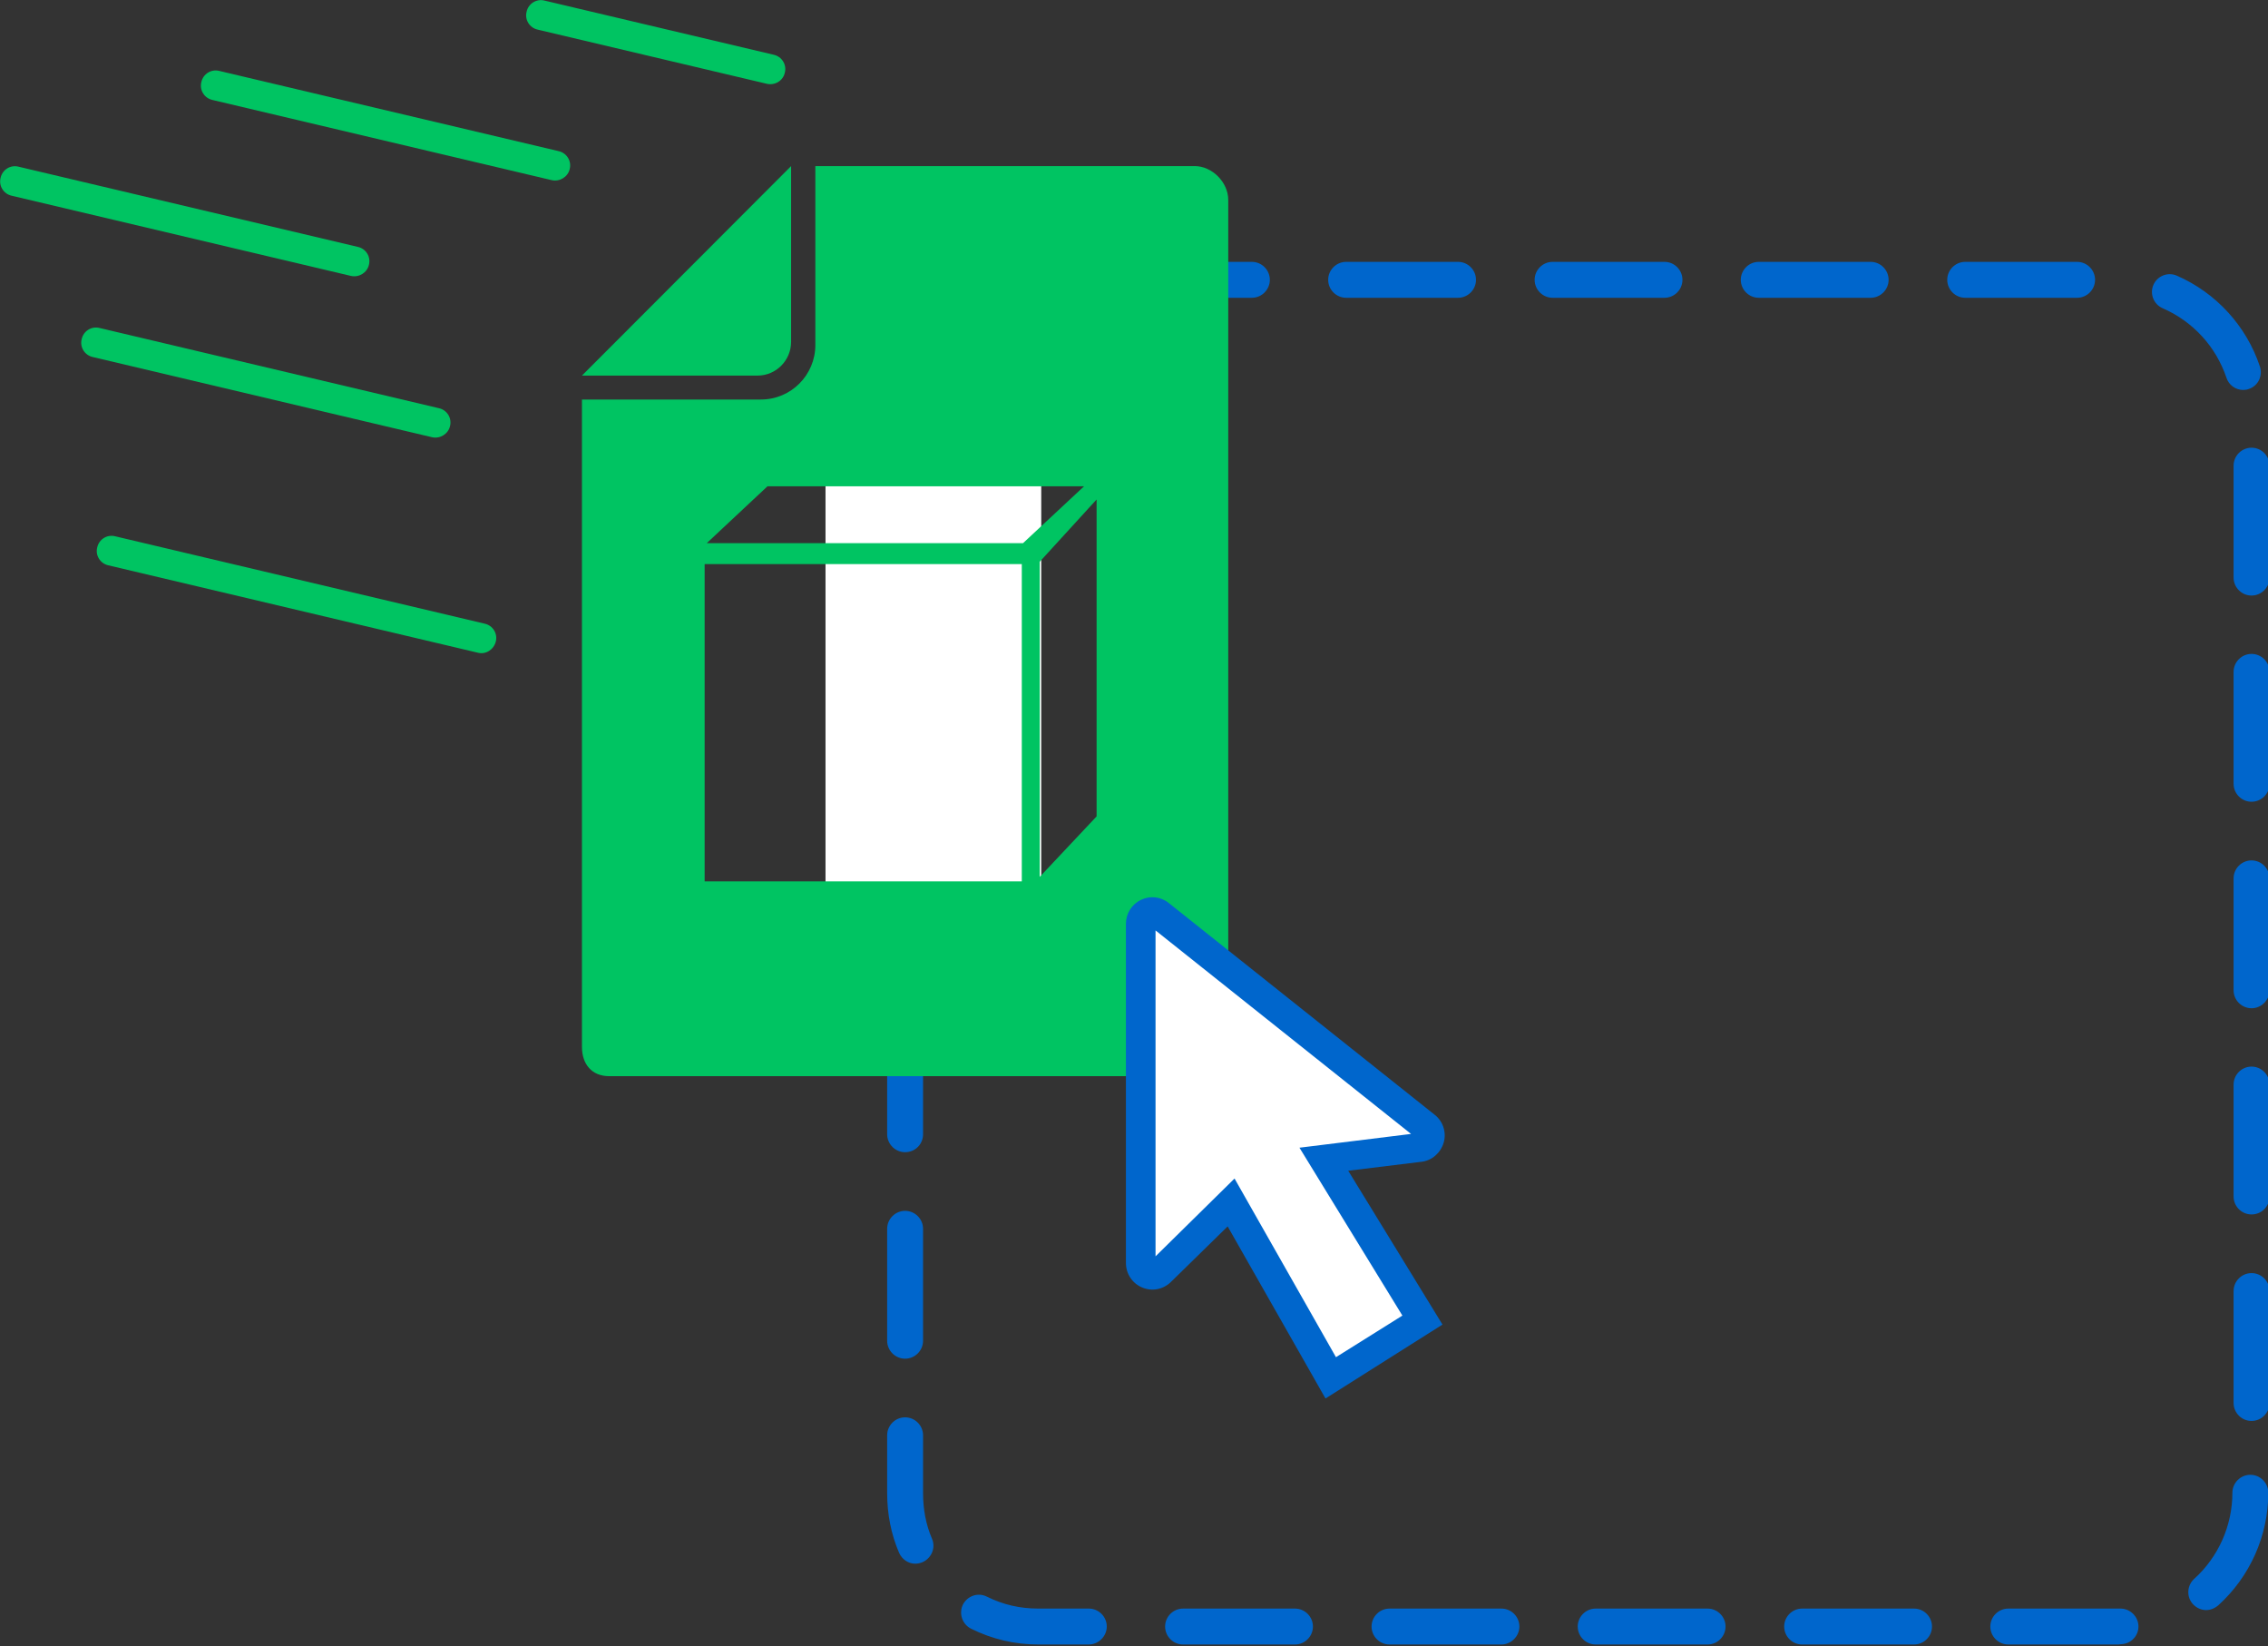
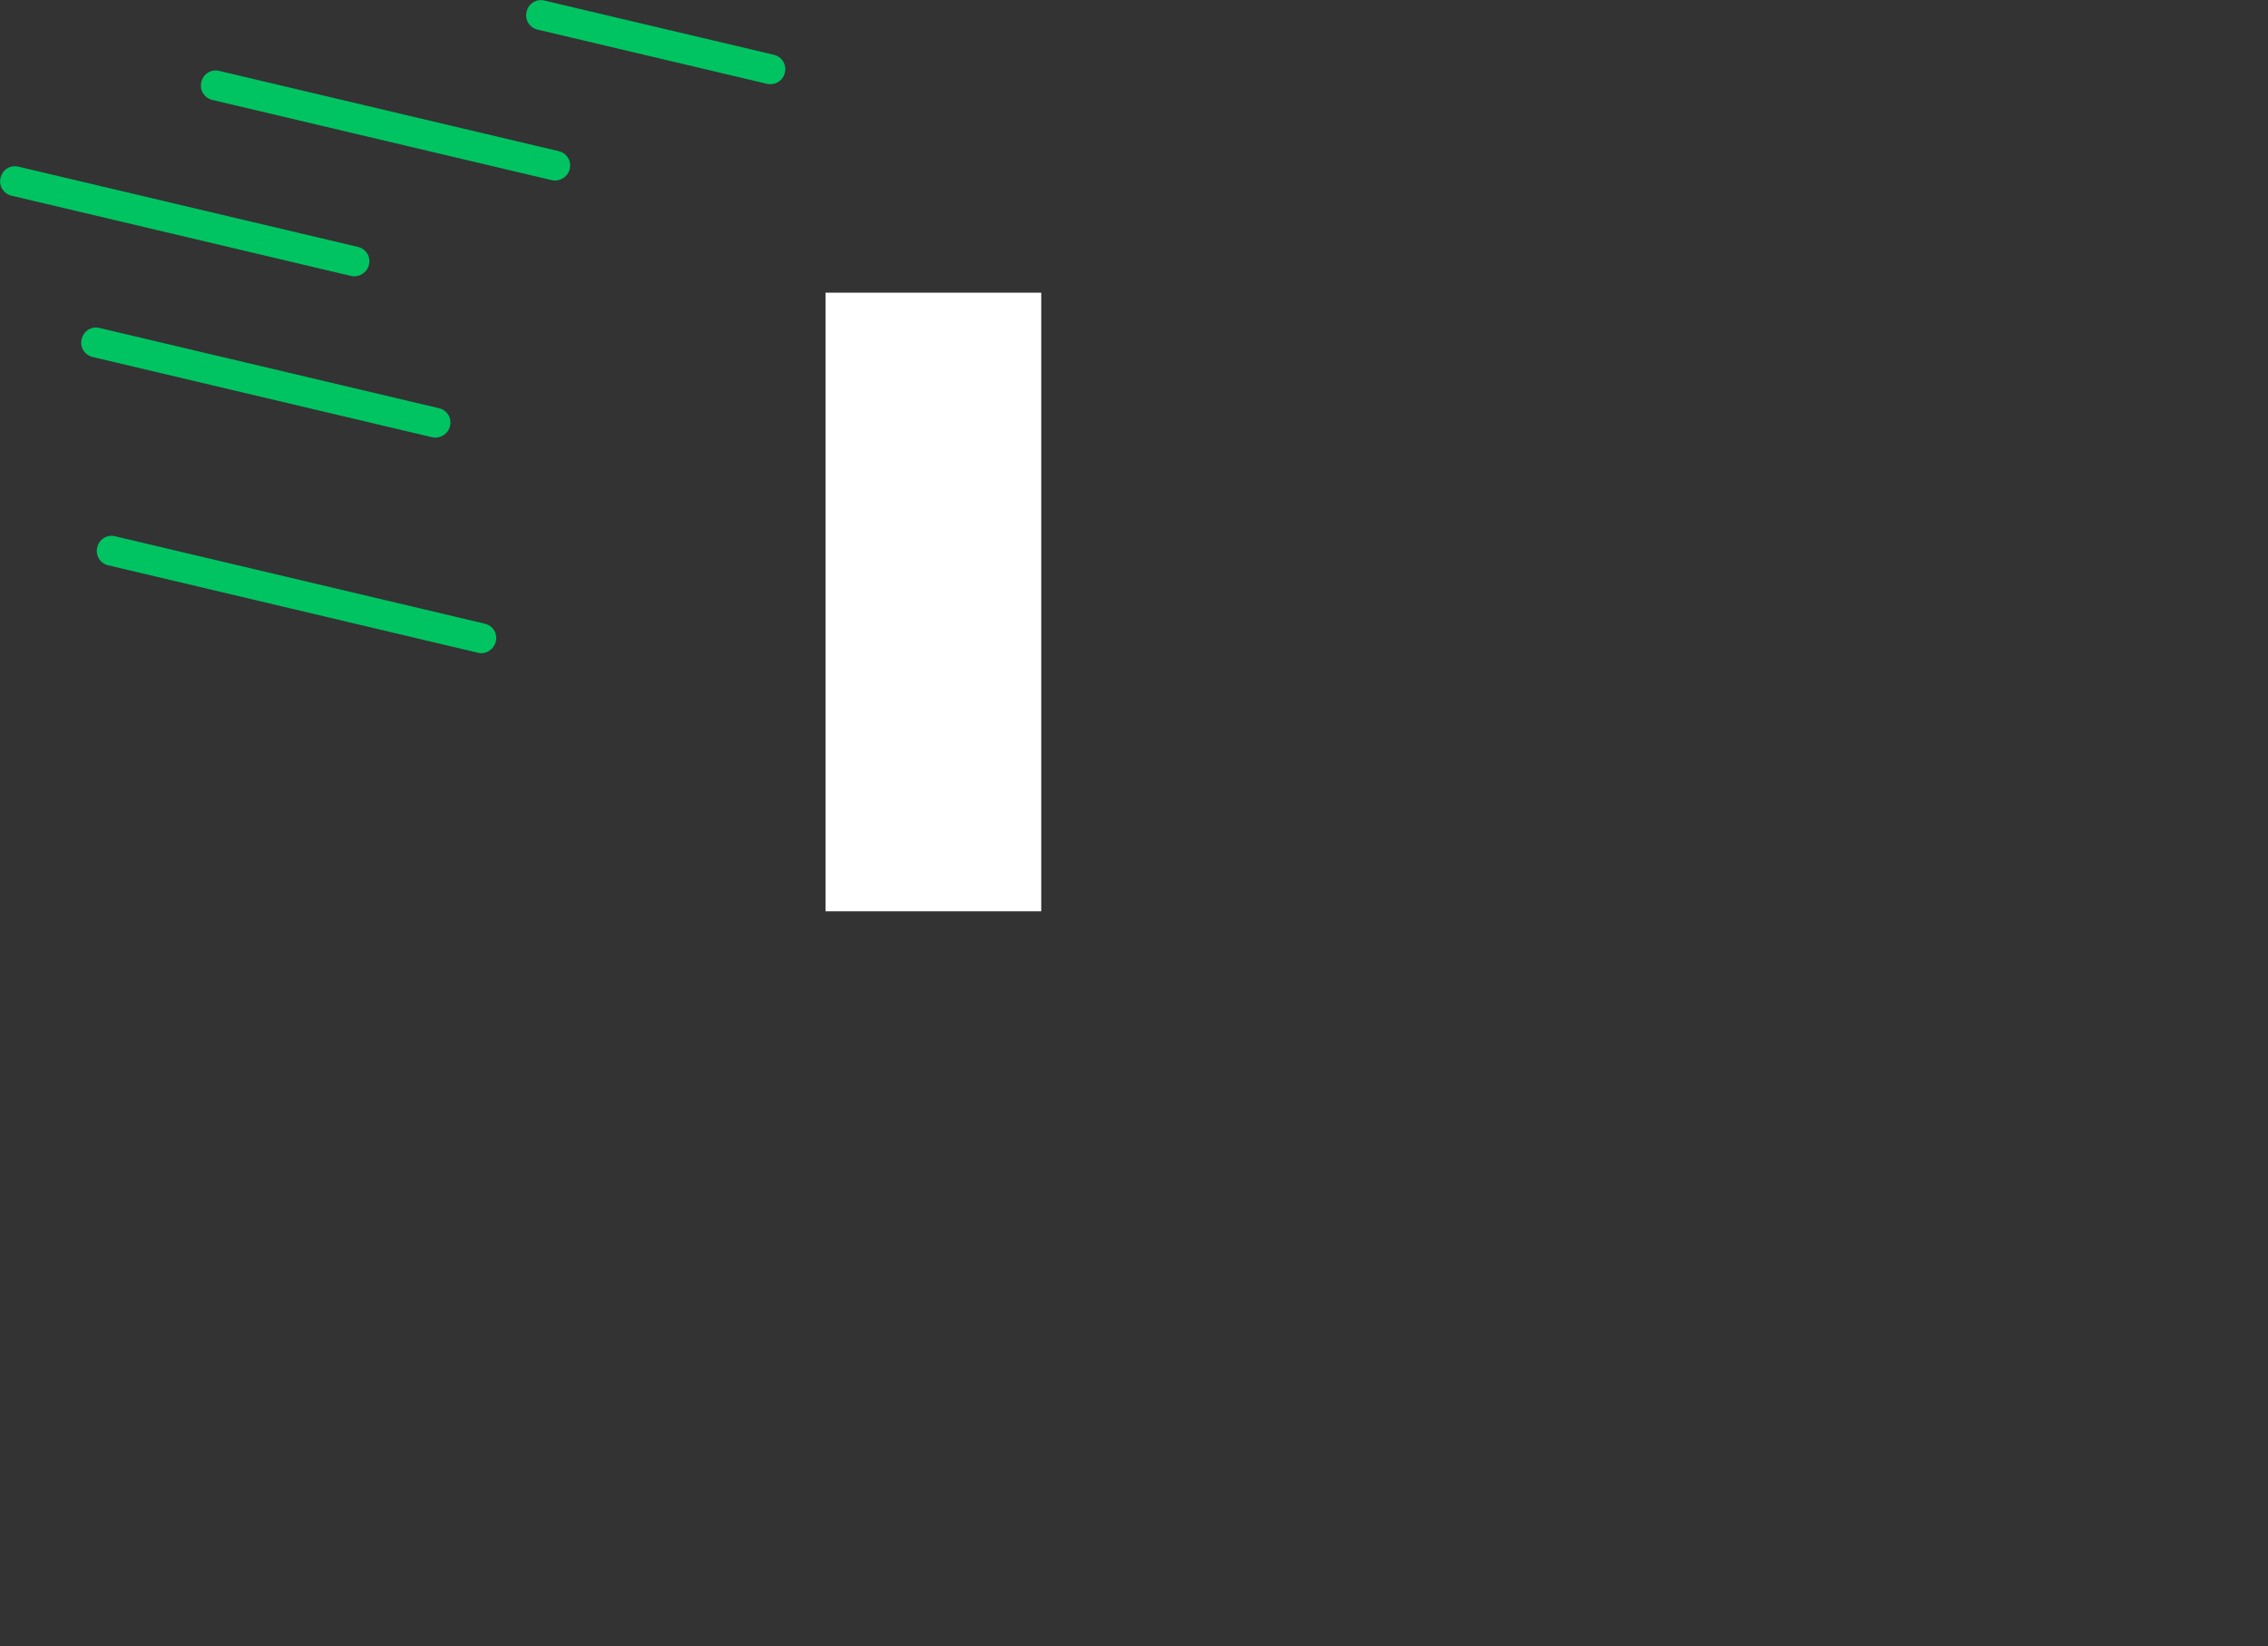
<svg xmlns="http://www.w3.org/2000/svg" version="1.1" id="Calque_2" x="0px" y="0px" viewBox="0 0 758 550" style="enable-background:new 0 0 758 550;" xml:space="preserve">
  <rect x="0" y="0" width="758" height="550" fill="#333333" stroke="none" />
  <style type="text/css">
	.st0{fill:#0066CC;}
	.st1{fill:#FFFFFF;}
	.st2{fill:#00C462;}
	.st3{fill:none;}
</style>
  <g id="XMLID_302_">
-     <path id="XMLID_304_" class="st0" d="M707.5,549.5C707.4,549.5,707.4,549.5,707.5,549.5h-36.3c-3.3,0-6-2.7-6-6s2.7-6,6-6h36.2   c0.4,0,0.7,0,1.1,0c0.1,0,0.1,0,0.2,0c3.2,0,5.9,2.6,6,5.8c0.1,3.3-2.5,6-5.8,6.1C708.3,549.5,707.9,549.5,707.5,549.5z    M639.7,549.5h-37.4c-3.3,0-6-2.7-6-6s2.7-6,6-6h37.4c3.3,0,6,2.7,6,6S643,549.5,639.7,549.5z M570.7,549.5h-37.4c-3.3,0-6-2.7-6-6   s2.7-6,6-6h37.4c3.3,0,6,2.7,6,6S574,549.5,570.7,549.5z M501.8,549.5h-37.4c-3.3,0-6-2.7-6-6s2.7-6,6-6h37.4c3.3,0,6,2.7,6,6   S505,549.5,501.8,549.5z M432.8,549.5h-37.4c-3.3,0-6-2.7-6-6s2.7-6,6-6h37.4c3.3,0,6,2.7,6,6S436.1,549.5,432.8,549.5z    M363.9,549.5H347c-7.9,0-15.5-1.8-22.5-5.3c-2.9-1.5-4.1-5-2.7-8c1.5-2.9,5-4.2,8-2.7c5.4,2.7,11.1,4,17.2,4h16.9c3.3,0,6,2.7,6,6   S367.1,549.5,363.9,549.5z M737.3,538c-1.6,0-3.2-0.7-4.4-2c-2.2-2.4-2-6.2,0.4-8.4c8.1-7.3,12.8-17.8,12.8-28.8c0-3.3,2.7-6,6-6   s6,2.7,6,6c0,14.3-6.1,28-16.7,37.6C740.1,537.5,738.7,538,737.3,538z M305.9,522.5c-2.3,0-4.4-1.4-5.4-3.6c-2.7-6.3-4-13-4-20   v-19.3c0-3.3,2.7-6,6-6s6,2.7,6,6v19.3c0,5.3,0.9,10.4,3,15.3c1.3,3-0.2,6.5-3.2,7.8C307.6,522.3,306.7,522.5,305.9,522.5z    M752.5,474.8c-3.3,0-6-2.7-6-6v-37.4c0-3.3,2.7-6,6-6s6,2.7,6,6v37.4C758.5,472.1,755.8,474.8,752.5,474.8z M302.5,454   c-3.3,0-6-2.7-6-6v-37.4c0-3.3,2.7-6,6-6s6,2.7,6,6V448C308.5,451.3,305.8,454,302.5,454z M752.5,405.8c-3.3,0-6-2.7-6-6v-37.4   c0-3.3,2.7-6,6-6s6,2.7,6,6v37.4C758.5,403.2,755.8,405.8,752.5,405.8z M302.5,385c-3.3,0-6-2.7-6-6v-37.4c0-3.3,2.7-6,6-6   s6,2.7,6,6v37.4C308.5,382.4,305.8,385,302.5,385z M752.5,336.9c-3.3,0-6-2.7-6-6v-37.4c0-3.3,2.7-6,6-6s6,2.7,6,6v37.4   C758.5,334.2,755.8,336.9,752.5,336.9z M302.5,316.1c-3.3,0-6-2.7-6-6v-37.4c0-3.3,2.7-6,6-6s6,2.7,6,6v37.4   C308.5,313.4,305.8,316.1,302.5,316.1z M752.5,267.9c-3.3,0-6-2.7-6-6v-37.4c0-3.3,2.7-6,6-6s6,2.7,6,6V262   C758.5,265.2,755.8,267.9,752.5,267.9z M302.5,247.1c-3.3,0-6-2.7-6-6v-37.4c0-3.3,2.7-6,6-6s6,2.7,6,6v37.4   C308.5,244.5,305.8,247.1,302.5,247.1z M752.5,199c-3.3,0-6-2.7-6-6v-37.4c0-3.3,2.7-6,6-6s6,2.7,6,6V193   C758.5,196.3,755.8,199,752.5,199z M302.5,178.2c-3.3,0-6-2.7-6-6v-33.7c0-1.4,0-2.8,0.1-4.2c0.3-3.3,3.1-5.7,6.4-5.5   c3.3,0.3,5.8,3.1,5.6,6.4c-0.1,1.1,0,2.1,0,3.2v33.7C308.5,175.5,305.8,178.2,302.5,178.2z M749.7,130.3c-2.5,0-4.8-1.6-5.6-4.1   c-3.5-10.4-11.2-18.8-21.3-23.2c-3-1.3-4.4-4.8-3.1-7.8c1.3-3,4.8-4.4,7.8-3.1c13.1,5.7,23.3,16.8,27.8,30.4c1,3.1-0.6,6.5-3.8,7.5   C751,130.2,750.4,130.3,749.7,130.3z M315.5,112.8c-1.5,0-3.1-0.6-4.2-1.8c-2.3-2.3-2.3-6.3,0-8.6c9.6-9.5,22.2-14.9,35.7-14.9h2.4   c3.3,0,6,2.7,6,6s-2.7,6-6,6H347c-10.3,0-20,4.1-27.3,11.4C318.5,112.1,317,112.8,315.5,112.8z M694.2,99.5h-37.4c-3.3,0-6-2.7-6-6   s2.7-6,6-6h37.4c3.3,0,6,2.7,6,6S697.5,99.5,694.2,99.5z M625.2,99.5h-37.4c-3.3,0-6-2.7-6-6s2.7-6,6-6h37.4c3.3,0,6,2.7,6,6   S628.5,99.5,625.2,99.5z M556.3,99.5h-37.4c-3.3,0-6-2.7-6-6s2.7-6,6-6h37.4c3.3,0,6,2.7,6,6S559.6,99.5,556.3,99.5z M487.3,99.5   h-37.4c-3.3,0-6-2.7-6-6s2.7-6,6-6h37.4c3.3,0,6,2.7,6,6S490.6,99.5,487.3,99.5z M418.4,99.5h-37.4c-3.3,0-6-2.7-6-6s2.7-6,6-6   h37.4c3.3,0,6,2.7,6,6S421.7,99.5,418.4,99.5z" />
-   </g>
+     </g>
  <rect id="XMLID_251_" x="275.9" y="97.8" class="st1" width="72.1" height="206.7" />
  <path id="XMLID_238_" class="st2" d="M256.3,28L179.7,9.9c-2.7-0.6-4.4-3.3-3.7-6v0c0.6-2.7,3.3-4.4,6-3.7l76.6,18.1  c2.7,0.6,4.4,3.3,3.7,6v0C261.7,27,259,28.6,256.3,28z" />
  <path id="XMLID_301_" class="st2" d="M184.4,60.2L71,33.4c-2.7-0.6-4.4-3.3-3.7-6v0c0.6-2.7,3.3-4.4,6-3.7l113.4,26.8  c2.7,0.6,4.4,3.3,3.7,6v0C189.8,59.1,187.1,60.8,184.4,60.2z" />
  <path id="XMLID_250_" class="st2" d="M144.4,146.1L31,119.3c-2.7-0.6-4.4-3.3-3.7-6l0,0c0.6-2.7,3.3-4.4,6-3.7l113.4,26.8  c2.7,0.6,4.4,3.3,3.7,6v0C149.8,145,147.1,146.7,144.4,146.1z" />
  <path id="XMLID_342_" class="st2" d="M117.3,92.2L3.9,65.4c-2.7-0.6-4.4-3.3-3.7-6l0,0c0.6-2.7,3.3-4.4,6-3.7l113.4,26.8  c2.7,0.6,4.4,3.3,3.7,6l0,0C122.7,91.1,120,92.8,117.3,92.2z" />
  <path id="XMLID_249_" class="st2" d="M159.7,218.1L36.2,188.9c-2.7-0.6-4.4-3.3-3.7-6l0,0c0.6-2.7,3.3-4.4,6-3.7L162,208.4  c2.7,0.6,4.4,3.3,3.7,6v0C165,217.1,162.3,218.8,159.7,218.1z" />
  <g id="XMLID_247_">
    <polygon id="XMLID_248_" class="st3" points="256.5,162.5 236.2,181.5 341.9,181.5 362.3,162.5  " />
    <rect id="XMLID_253_" x="235.5" y="188.5" class="st3" width="106" height="106" />
-     <polygon id="XMLID_258_" class="st3" points="347.5,293 366.5,272.8 366.5,166.9 347.5,187.7  " />
-     <path id="XMLID_263_" class="st2" d="M399.3,55.5H272.5v59.8c0,10-8.1,18.2-18.2,18.2h-59.8v216.3c0,5.8,3.3,9.8,9.1,9.8h195.7   c5.8,0,11.2-4,11.2-9.8v-283C410.5,60.9,405.1,55.5,399.3,55.5z M341.5,294.5h-106v-106h106V294.5z M236.2,181.5l20.3-19h105.8   l-20.4,19H236.2z M366.5,272.8l-19,20.2V187.7l19-20.8V272.8z M264.4,114.2l0-58.7l-69.9,70h58.7   C259.4,125.5,264.4,120.4,264.4,114.2z" />
  </g>
  <g id="XMLID_239_">
    <g id="XMLID_246_">
      <g id="XMLID_252_">
-         <path id="XMLID_257_" class="st1" d="M381.2,422.1V308.7c0-3.3,3.8-5.1,6.4-3.1l88.8,70.8c2.7,2.2,1.5,6.6-2,7l-32.1,4l33,53.8     l-30.7,19.2l-33.3-58.6l-23.5,23.1C385.4,427.3,381.2,425.6,381.2,422.1z" />
-         <path id="XMLID_254_" class="st0" d="M443,467.3l-32.7-57.5l-19,18.6c-2.6,2.5-6.3,3.2-9.6,1.8c-3.3-1.4-5.4-4.6-5.4-8.2V308.7     c0-3.4,1.9-6.5,5-8c3.1-1.5,6.7-1.1,9.4,1.1l88.8,70.7c2.8,2.2,4,5.9,3,9.3c-1,3.4-3.9,6-7.4,6.4l-24.5,3l31.5,51.4L443,467.3z      M412.6,393.8l33.9,59.7l22.2-13.9l-34.4-56.1l37.3-4.6l-85.4-68v108.9L412.6,393.8z" />
-       </g>
+         </g>
    </g>
  </g>
</svg>